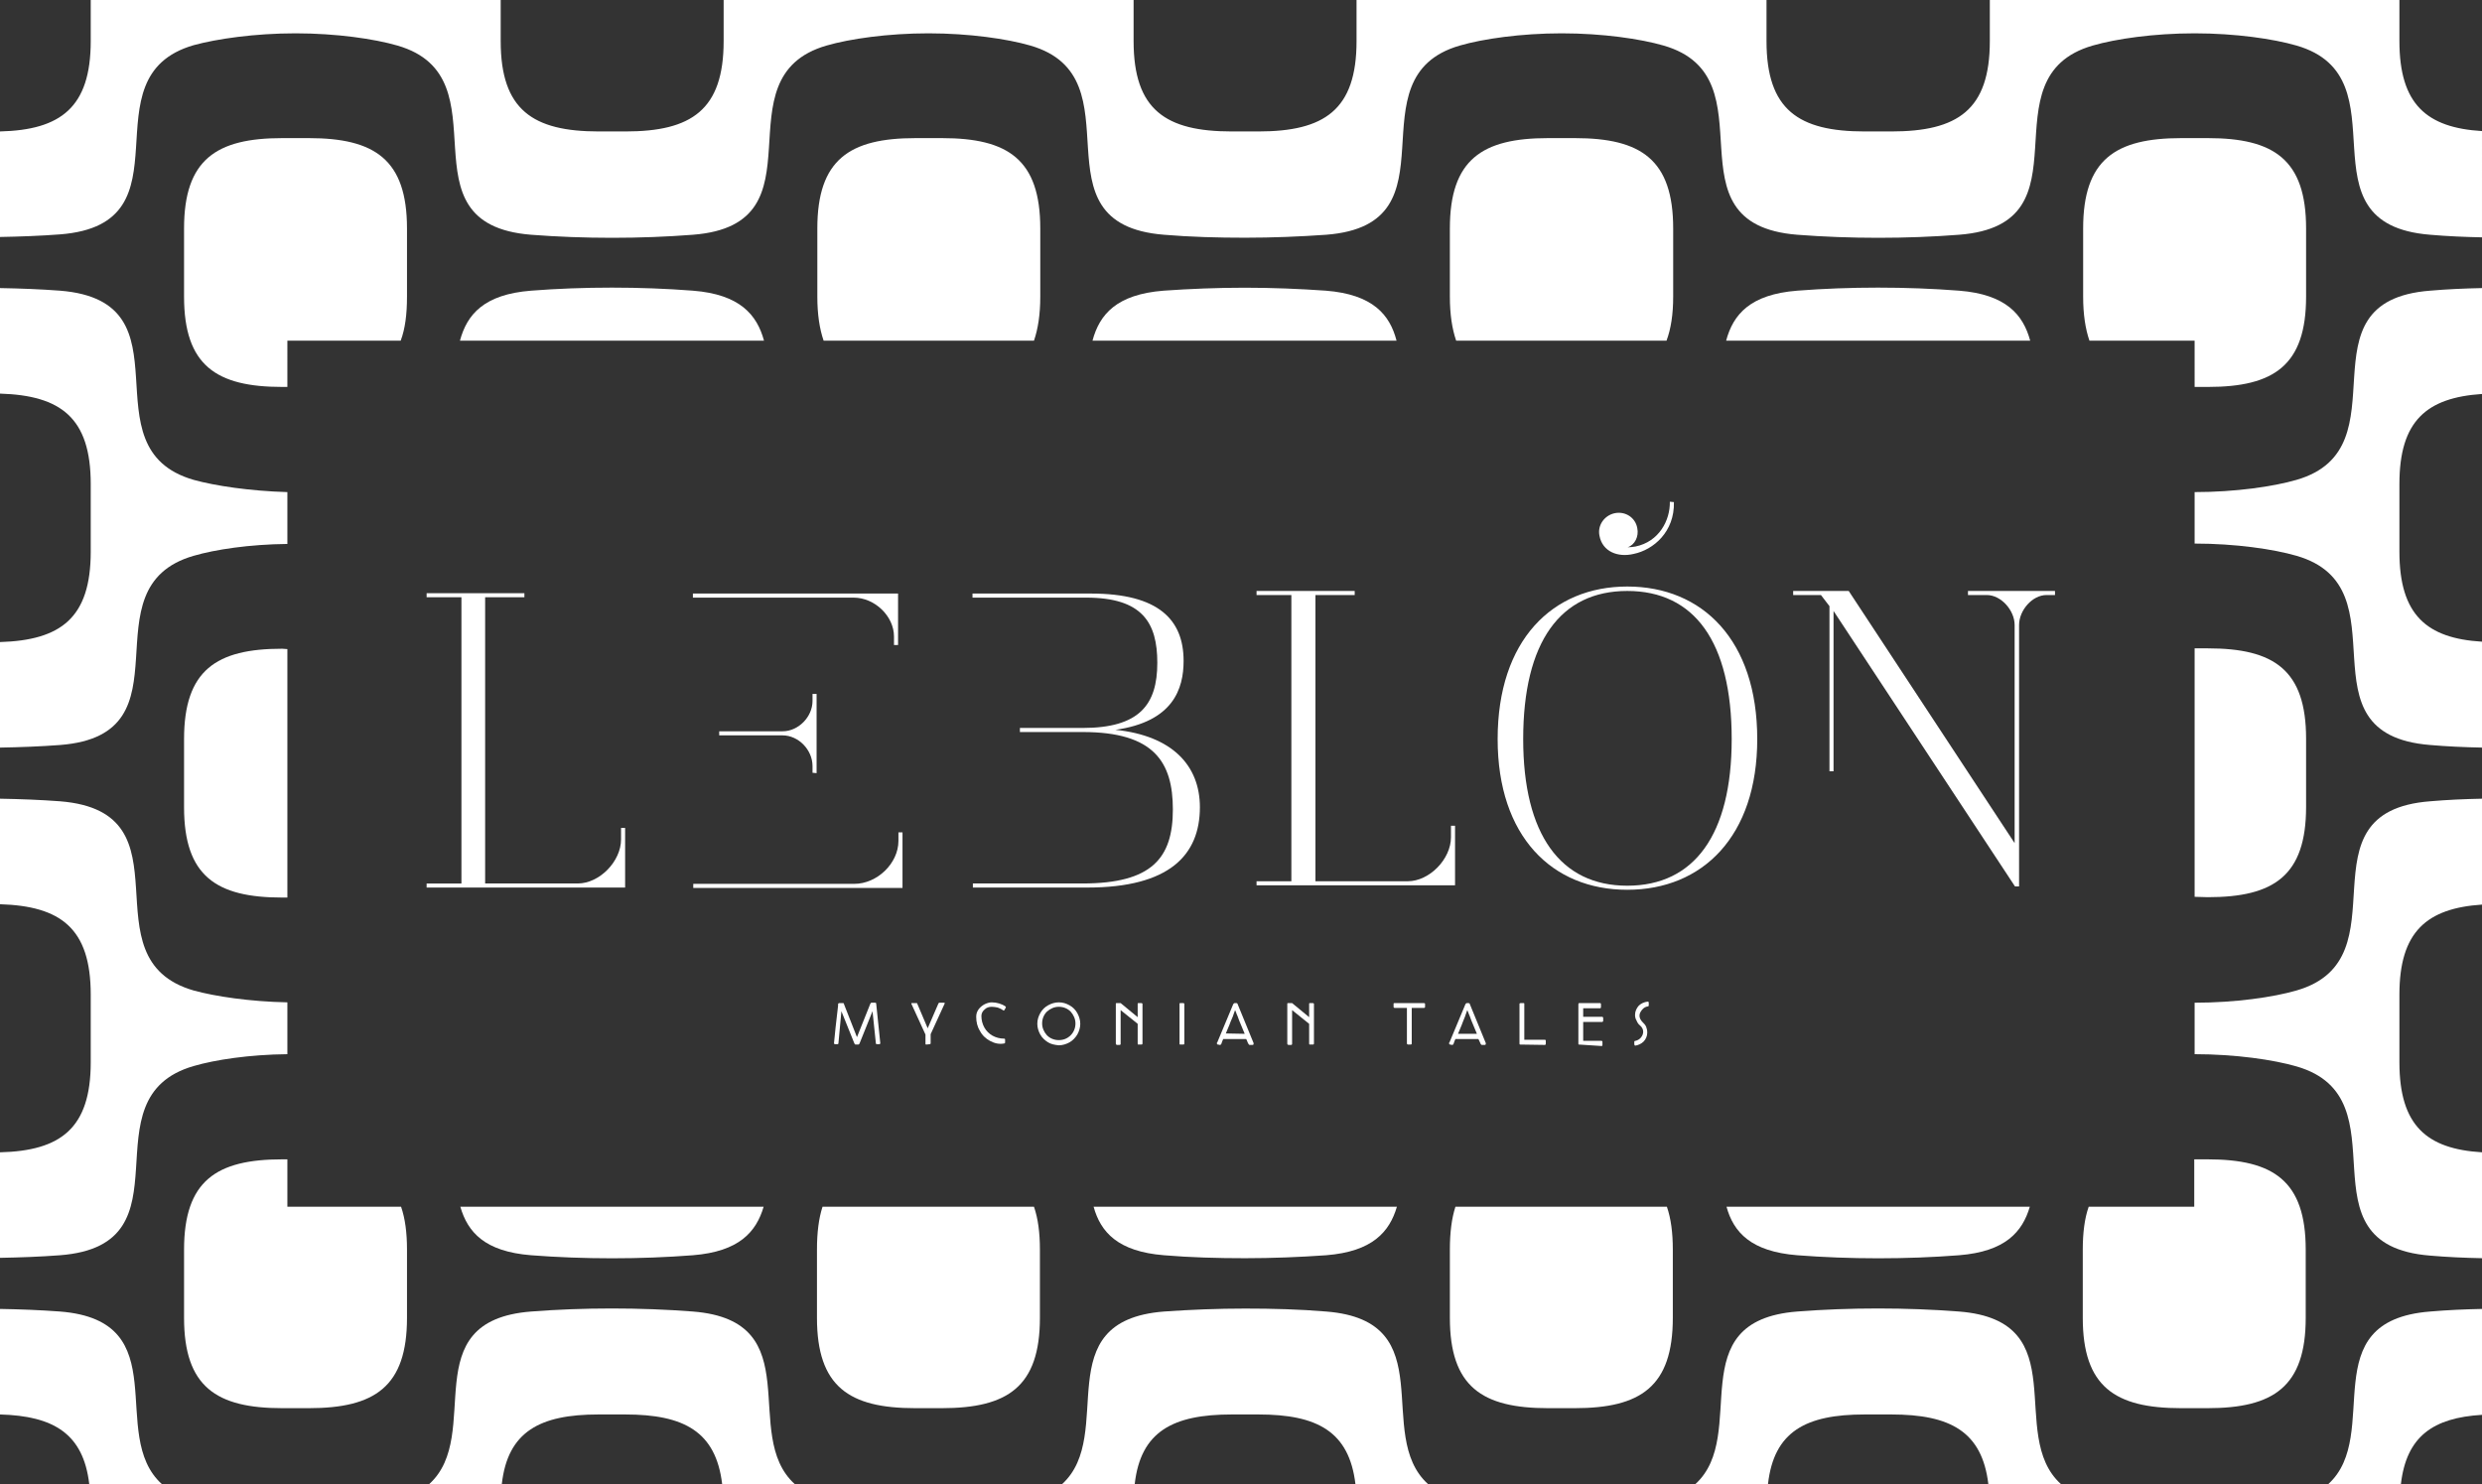
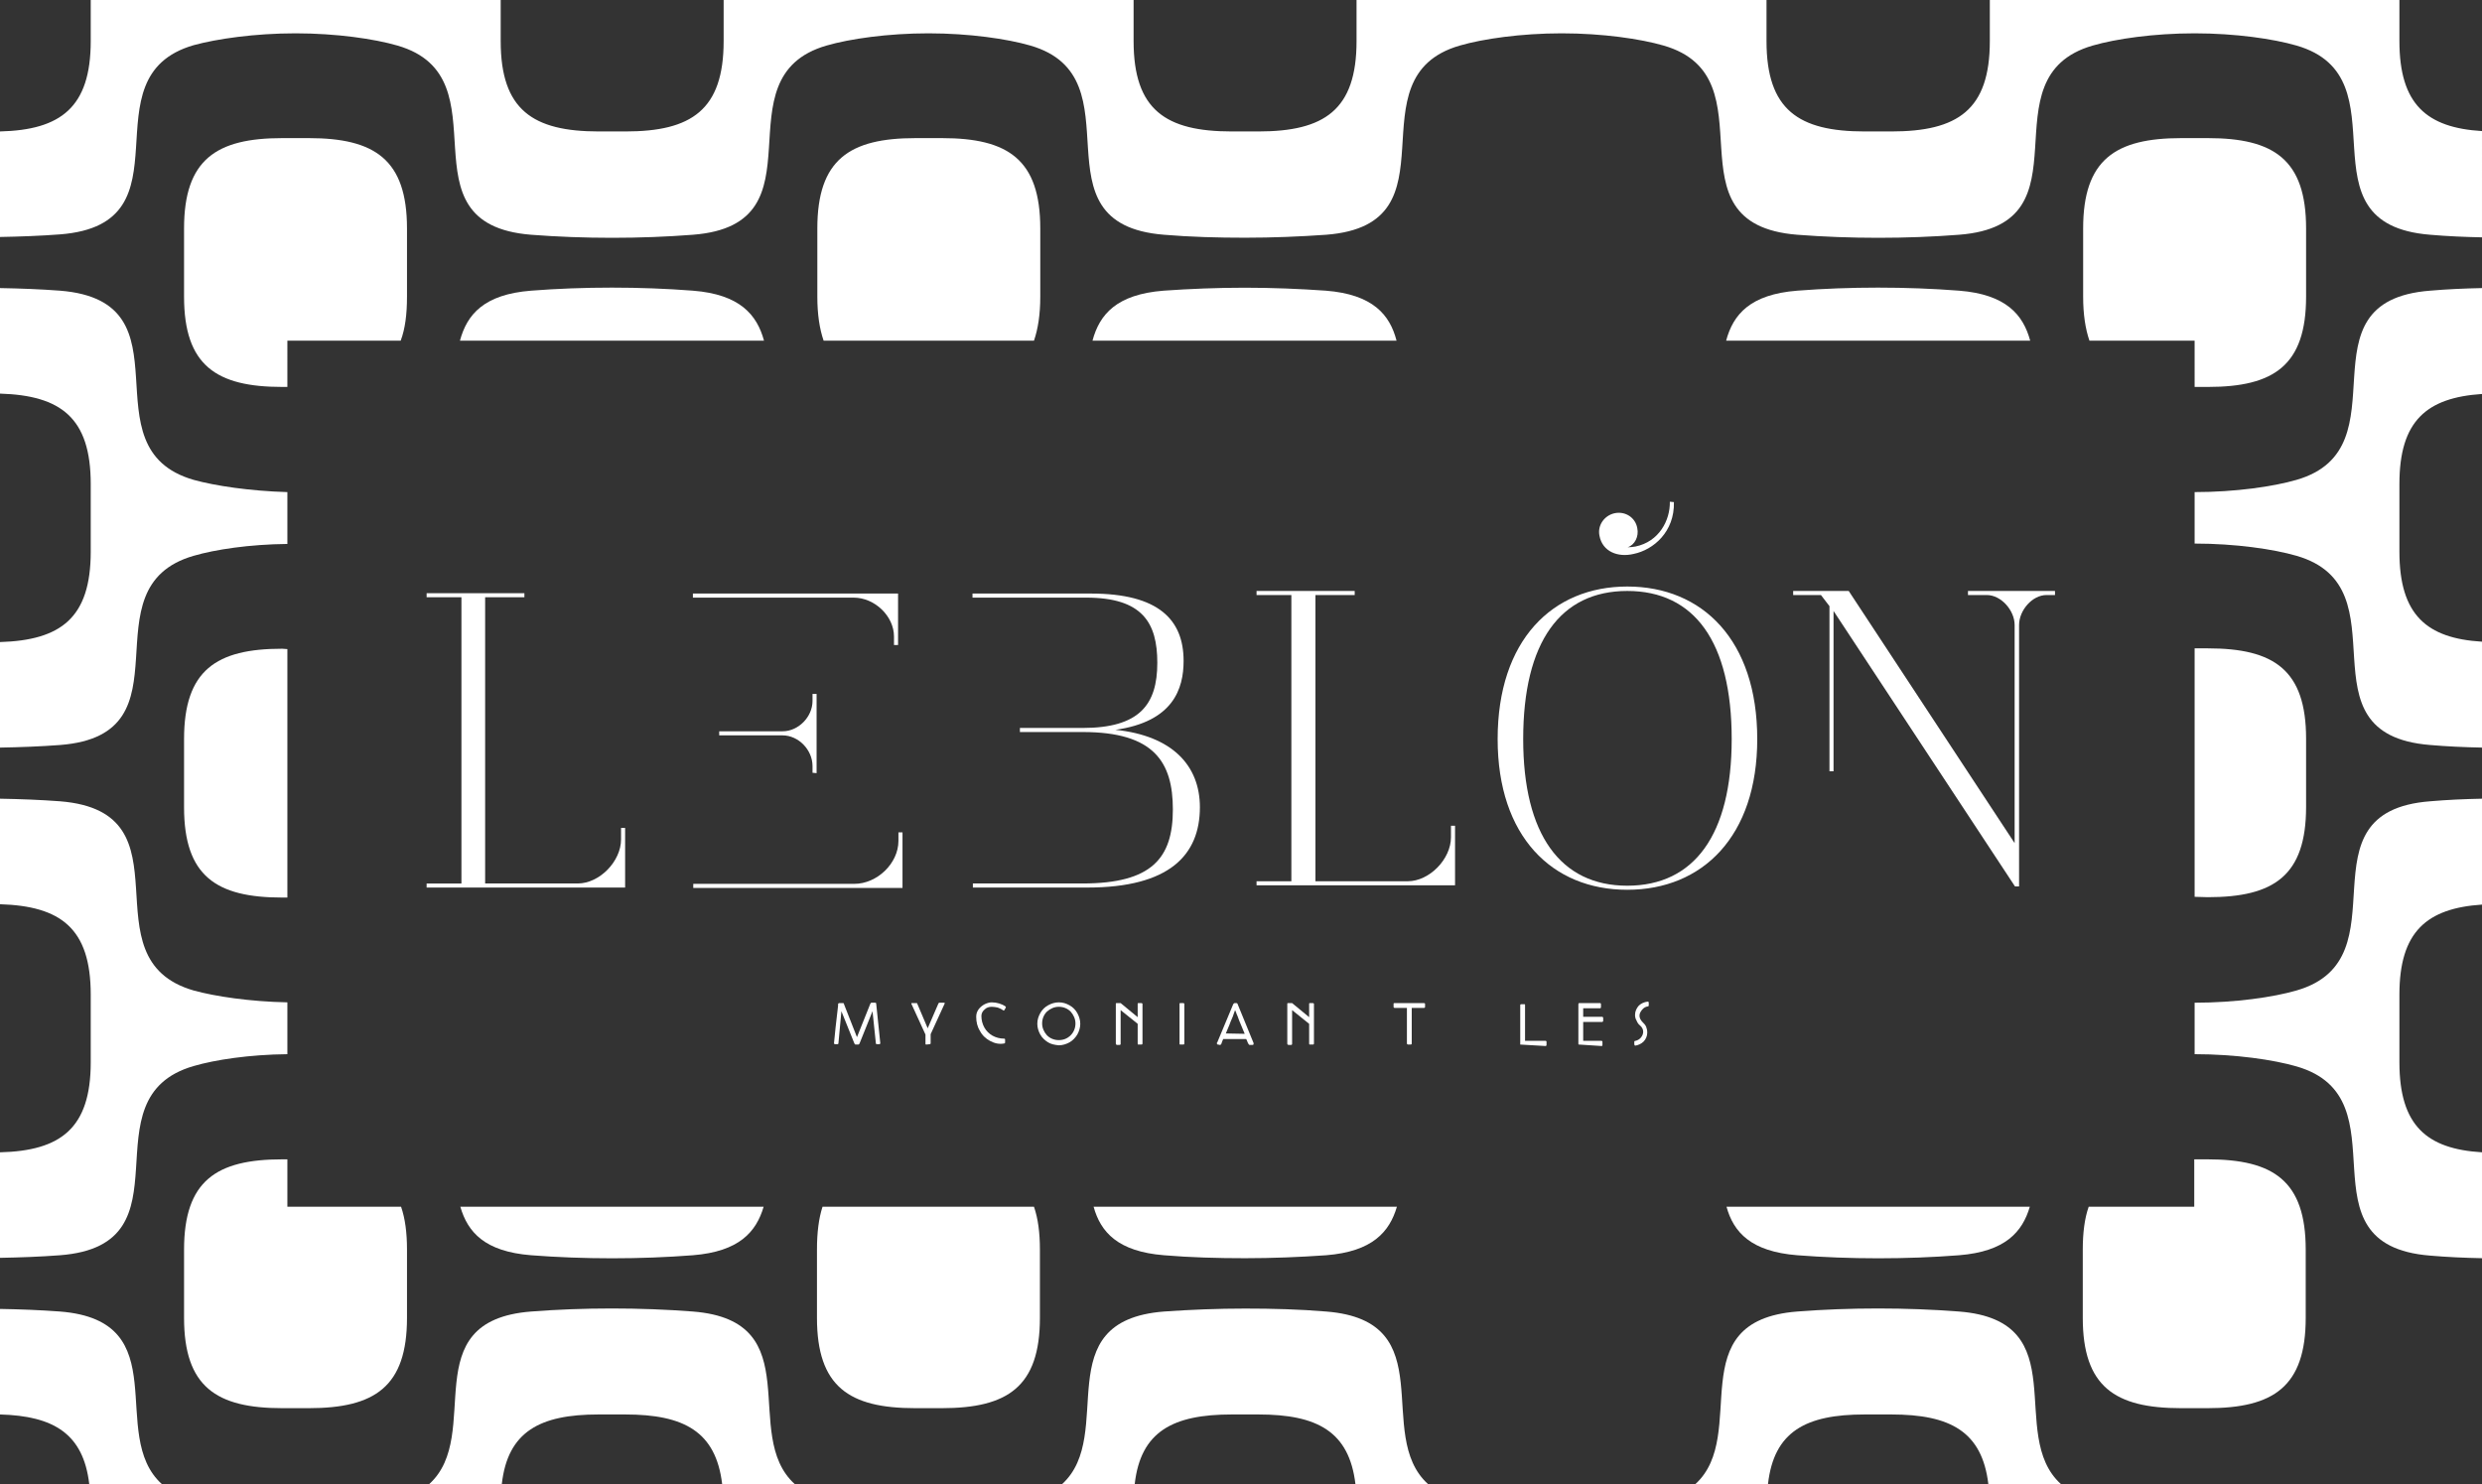
<svg xmlns="http://www.w3.org/2000/svg" version="1.1" id="Layer_1" x="0px" y="0px" viewBox="0 0 670.2 400.8" style="enable-background:new 0 0 670.2 400.8;" xml:space="preserve">
  <rect x="0" y="0" width="670.2" height="400.8" fill="#333333" stroke="none" />
  <style type="text/css">
	.st0{fill:#FFFFFF;}
</style>
  <g>
    <g>
      <path class="st0" d="M77.6,313.1h-1.4c-17.8,0-26.5,5.8-26.5,24.4v9.2v0v9.2c0,18.6,8.7,24.4,26.5,24.4h7.2    c17.8,0,26.5-5.8,26.5-24.4v-9.2v0v-9.2c0-4.6-0.5-8.4-1.6-11.6H77.6V313.1z" />
-       <path class="st0" d="M670.2,382.1v-28.6c-4.7,0.1-9.4,0.3-14,0.7c-31.9,2.5-12.8,33.2-27.5,46.6h19.6    C649.8,387.9,657,382.9,670.2,382.1z" />
      <path class="st0" d="M16.2,354.2c-5.3-0.4-10.7-0.6-16.2-0.7V382c14.5,0.4,22.5,5.2,24.1,18.8h19.6    C28.9,387.4,48,356.7,16.2,354.2z" />
      <path class="st0" d="M503.5,382c2.4,0,4.8,0,7.2,0c15.9,0,24.5,4.6,26.2,18.8h19.6c-14.8-13.4,4.3-44.1-27.5-46.6    c-14.2-1.1-29.6-1.1-43.7,0c-31.9,2.5-12.8,33.2-27.5,46.6h19.6C479,386.6,487.6,382,503.5,382z" />
      <path class="st0" d="M332.6,382h3.6h3.6c15.9,0,24.5,4.6,26.2,18.8h19.6c-14.8-13.4,4.3-44.1-27.5-46.6    c-7.1-0.6-14.5-0.8-21.9-0.8s-14.8,0.3-21.9,0.8c-31.9,2.5-12.8,33.2-27.5,46.6h19.6C308,386.6,316.7,382,332.6,382z" />
      <path class="st0" d="M161.6,382c2.4,0,4.8,0,7.2,0c15.9,0,24.5,4.6,26.2,18.8h19.6c-14.8-13.4,4.3-44.1-27.5-46.6    c-14.2-1.1-29.6-1.1-43.7,0c-31.9,2.5-12.7,33.2-27.5,46.6h19.6C137.1,386.6,145.8,382,161.6,382z" />
      <path class="st0" d="M220.6,337.5v9.2v0l0,0v9.2c0,18.6,8.7,24.4,26.5,24.4h7.2c17.8,0,26.5-5.8,26.5-24.4v-9.2v0v-9.2    c0-4.6-0.5-8.4-1.6-11.6h-57.1C221.1,329,220.6,332.8,220.6,337.5z" />
      <path class="st0" d="M564,325.9c-1.1,3.1-1.6,7-1.6,11.6v9.2l0,0h0v9.2c0,18.6,8.7,24.4,26.5,24.4h7.2c17.8,0,26.5-5.8,26.5-24.4    v-9.2v0v-9.2c0-18.6-8.7-24.4-26.5-24.4h-3.6v12.8L564,325.9L564,325.9z" />
-       <path class="st0" d="M391.5,337.5v9.2v0v9.2c0,18.6,8.7,24.4,26.5,24.4h7.2c17.8,0,26.5-5.8,26.5-24.4v-9.2v0v-9.2    c0-4.6-0.5-8.4-1.6-11.6h-57.1C392,329,391.5,332.8,391.5,337.5z" />
      <path class="st0" d="M485.3,339c14.2,1.1,29.6,1.1,43.7,0c12.5-1,17.1-6.3,19.1-13.1h-81.9C468.1,332.8,472.8,338,485.3,339z" />
      <path class="st0" d="M592.6,284.7c11,0,21.3,1.5,27.5,3.3c29.8,8.6-0.3,48.2,36.1,51.1c4.6,0.4,9.2,0.6,14,0.7v-28.6    c-14.9-0.9-22.3-7.2-22.3-24.3v-18.3c0-17,7.4-23.3,22.3-24.3v-28.6c-4.7,0.1-9.4,0.3-14,0.7c-36.4,2.8-6.3,42.5-36.1,51.1    c-6.2,1.8-16.5,3.3-27.5,3.3l0,0V284.7L592.6,284.7z" />
      <path class="st0" d="M314.3,339c7.1,0.6,14.5,0.8,21.9,0.8s14.8-0.3,21.9-0.8c12.5-1,17.1-6.3,19.1-13.1h-81.9    C297.2,332.8,301.9,338,314.3,339z" />
      <path class="st0" d="M143.4,339c14.2,1.1,29.6,1.1,43.7,0c12.5-1,17.1-6.3,19.1-13.1h-81.9C126.3,332.8,130.9,338,143.4,339z" />
      <path class="st0" d="M0,311.2v28.5c5.5-0.1,10.9-0.3,16.2-0.7c36.4-2.8,6.3-42.5,36.1-51.1c5.8-1.7,15.1-3.1,25.3-3.2v-14    c-10.1-0.2-19.5-1.6-25.3-3.2c-29.8-8.6,0.3-48.2-36.1-51.1c-5.3-0.4-10.7-0.6-16.2-0.7v28.5c16.4,0.5,24.5,6.5,24.5,24.4v18.3    C24.5,304.7,16.4,310.8,0,311.2z" />
      <path class="st0" d="M537.3,11.1c0,18.6-8.7,24.4-26.6,24.4c-2.4,0-4.8,0-7.2,0c-17.8,0-26.5-5.8-26.5-24.4V0H366.3v11.1    c0,18.6-8.7,24.4-26.5,24.4h-3.6h-3.6c-17.8,0-26.5-5.8-26.5-24.4V0H195.4v11.1c0,18.6-8.7,24.4-26.5,24.4c-2.4,0-4.8,0-7.2,0    c-17.8,0-26.5-5.8-26.5-24.4V0H24.5v11.1C24.5,29,16.4,35.1,0,35.5V64c5.5-0.1,10.9-0.3,16.2-0.7c36.4-2.8,6.3-42.5,36.1-51.1    C58.5,10.5,68.8,9,79.8,9c11,0,21.3,1.5,27.5,3.3c29.8,8.6-0.3,48.2,36.1,51.1c14.2,1.1,29.6,1.1,43.7,0    c36.4-2.8,6.3-42.5,36.1-51.1c6.2-1.8,16.5-3.3,27.5-3.3c11,0,21.3,1.5,27.5,3.3c29.8,8.6-0.3,48.2,36.1,51.1    c7.1,0.6,14.5,0.8,21.9,0.8s14.8-0.3,21.9-0.8c36.4-2.8,6.3-42.5,36.1-51.1c6.2-1.8,16.5-3.3,27.5-3.3c11,0,21.3,1.5,27.5,3.3    c29.8,8.6-0.3,48.2,36.1,51.1c14.2,1.1,29.6,1.1,43.7,0c36.4-2.8,6.3-42.5,36.1-51.1c6.2-1.8,16.5-3.3,27.5-3.3    c11,0,21.3,1.5,27.5,3.3c29.8,8.6-0.3,48.2,36.1,51.1c4.6,0.4,9.2,0.6,14,0.7V35.4c-14.9-0.9-22.3-7.2-22.3-24.3V0H537.3    L537.3,11.1L537.3,11.1z" />
      <path class="st0" d="M592.6,104.5h3.6c17.8,0,26.5-5.8,26.5-24.4v-9.2v-9.2c0-18.6-8.7-24.4-26.5-24.4H589    c-17.8,0-26.5,5.8-26.5,24.4v9.2v9.2c0,4.8,0.6,8.7,1.7,11.9h28.4L592.6,104.5L592.6,104.5z" />
-       <path class="st0" d="M451.8,80.1v-9.2v-9.2c0-18.6-8.7-24.4-26.5-24.4H418c-17.8,0-26.5,5.8-26.5,24.4v9.2v9.2    c0,4.8,0.6,8.7,1.7,11.9h56.8C451.2,88.8,451.8,84.9,451.8,80.1z" />
      <path class="st0" d="M76.2,175.2c-17.8,0-26.5,5.8-26.5,24.4v9.2v9.2c0,18.6,8.7,24.4,26.5,24.4h1.4v-67.1L76.2,175.2L76.2,175.2z    " />
      <path class="st0" d="M596.2,242.3c17.8,0,26.5-5.8,26.5-24.4v-9.2v-9.2c0-18.6-8.7-24.4-26.5-24.4h-3.6v67.1L596.2,242.3    L596.2,242.3z" />
      <path class="st0" d="M52.3,129.6c-29.8-8.6,0.3-48.2-36.1-51.1C10.9,78.1,5.5,77.9,0,77.8v28.5c16.4,0.5,24.5,6.5,24.5,24.4V149    c0,17.9-8.1,23.9-24.5,24.4v28.5c5.5-0.1,10.9-0.3,16.2-0.7c36.4-2.8,6.3-42.5,36.1-51.1c5.8-1.7,15.1-3.1,25.3-3.2v-14    C67.4,132.6,58.1,131.2,52.3,129.6z" />
      <path class="st0" d="M358,78.5c-7.1-0.5-14.5-0.8-21.9-0.8s-14.8,0.3-21.9,0.8c-12.7,1-17.3,6.4-19.2,13.5h82.1    C375.3,85,370.7,79.5,358,78.5z" />
      <path class="st0" d="M592.6,146.8c11,0,21.3,1.5,27.5,3.3c29.8,8.6-0.3,48.2,36.1,51.1c4.6,0.4,9.2,0.6,14,0.7v-28.6    c-14.9-0.9-22.3-7.2-22.3-24.3v-18.3c0-17.1,7.4-23.3,22.3-24.3V77.8c-4.7,0.1-9.4,0.3-14,0.7c-36.4,2.8-6.3,42.5-36.1,51.1    c-6.2,1.8-16.5,3.3-27.5,3.3l0,0V146.8L592.6,146.8z" />
      <path class="st0" d="M529,78.5c-14.2-1.1-29.6-1.1-43.7,0c-12.7,1-17.3,6.4-19.2,13.5h82.1C546.3,85,541.7,79.5,529,78.5z" />
      <path class="st0" d="M187.1,78.5c-14.2-1.1-29.6-1.1-43.7,0c-12.7,1-17.3,6.4-19.2,13.5h82.1C204.4,85,199.8,79.5,187.1,78.5z" />
      <path class="st0" d="M108.2,92c1.2-3.2,1.7-7.1,1.7-11.9v-9.2v-9.2c0-18.6-8.7-24.4-26.5-24.4h-7.2c-17.8,0-26.5,5.8-26.5,24.4    v9.2v9.2c0,18.6,8.7,24.4,26.5,24.4h1.4V92H108.2z" />
      <path class="st0" d="M280.9,80.1v-9.2v-9.2c0-18.6-8.7-24.4-26.5-24.4h-7.2c-17.8,0-26.5,5.8-26.5,24.4v9.2v9.2    c0,4.8,0.6,8.7,1.7,11.9h56.8C280.3,88.8,280.9,84.9,280.9,80.1z" />
    </g>
    <g>
      <path class="st0" d="M231,282.1c-0.1,0-0.2-0.1-0.3-0.3l-3.5-8.7l-0.8,8.6c0,0.2-0.1,0.3-0.3,0.3h-0.6c-0.2,0-0.3-0.1-0.3-0.3    c0.2-2.4,0.6-5.8,1.1-10.1l0-0.4c0-0.2,0.2-0.3,0.4-0.3h0.9c0.2,0,0.3,0.1,0.3,0.3l3.5,8.9c0.4-1,1-2.5,1.8-4.5    c0.7-1.8,1.3-3.3,1.8-4.5c0.1-0.2,0.2-0.3,0.3-0.3h1c0.2,0,0.3,0.1,0.3,0.3l1.1,10.6c0,0.2-0.1,0.3-0.3,0.3h-0.6    c-0.2,0-0.3-0.1-0.3-0.3l-0.9-8.6l-3.5,8.7c-0.1,0.2-0.2,0.3-0.3,0.3L231,282.1L231,282.1z" />
      <path class="st0" d="M250.1,282.1c-0.2,0-0.2-0.1-0.2-0.3v-2.4l-3.8-8.3c0,0,0-0.1,0-0.1c0-0.1,0-0.1,0.1-0.1h1.2    c0.1,0,0.1,0,0.2,0c0,0.1,0.1,0.1,0.1,0.2l2.8,6.6l2.9-6.7c0.1-0.1,0.1-0.2,0.3-0.2h1.1c0.2,0,0.3,0,0.3,0.1c0,0,0,0.1,0,0.1    l-3.8,8.3v2.4c0,0.2-0.1,0.3-0.2,0.3L250.1,282.1L250.1,282.1z" />
      <path class="st0" d="M267.3,281.1c-1.1-0.6-2.1-1.5-2.7-2.7c-0.7-1.1-1-2.4-1-3.8c0-0.8,0.2-1.4,0.7-2.1c0.4-0.5,1-1,1.6-1.3    c0.6-0.3,1.3-0.5,1.9-0.5c1.3,0,2.7,0.4,3.7,1.1c0.1,0.1,0.1,0.2,0.1,0.2c0,0,0,0,0,0.1l-0.4,0.7v0c-0.1,0.1-0.1,0.1-0.2,0.1    c0,0-0.1,0-0.2-0.1c-0.4-0.3-0.9-0.5-1.4-0.7c-0.5-0.1-1.1-0.2-1.6-0.2c-0.7,0-1.4,0.2-1.9,0.7c-0.6,0.5-0.9,1.1-0.9,1.8    c0,1.1,0.3,2.2,0.8,3.1c0.5,0.9,1.3,1.7,2.2,2.2c0.9,0.5,2,0.8,3.1,0.8h0.1c0.1,0,0.2,0.1,0.2,0.2v0.8c0,0.2-0.1,0.3-0.2,0.3    C269.7,282.1,268.4,281.7,267.3,281.1" />
      <path class="st0" d="M283,281.5c-0.8-0.5-1.6-1.2-2.1-2.1c-0.5-0.9-0.8-1.9-0.8-2.9c0-1.1,0.3-2,0.8-2.9c0.5-0.9,1.2-1.6,2.1-2.1    c0.9-0.5,1.9-0.8,2.9-0.8c1.1,0,2,0.3,2.9,0.8c0.9,0.5,1.6,1.2,2.1,2.1c0.5,0.9,0.8,1.9,0.8,2.9c0,1-0.3,2-0.8,2.9    c-0.5,0.8-1.2,1.6-2.1,2.1c-0.9,0.5-1.9,0.8-2.9,0.8C284.8,282.2,283.8,282,283,281.5 M289.1,279.6c0.8-0.8,1.3-1.9,1.3-3.2    c0-1.2-0.5-2.3-1.3-3.2c-0.8-0.8-1.9-1.3-3.2-1.3c-1.2,0-2.3,0.5-3.2,1.3c-0.8,0.8-1.3,1.9-1.3,3.2c0,1.2,0.5,2.3,1.3,3.2    c0.8,0.8,1.9,1.3,3.2,1.3C287.1,280.9,288.2,280.5,289.1,279.6" />
      <path class="st0" d="M301.5,282.1c-0.2,0-0.2-0.1-0.2-0.3v-10.7c0-0.2,0.1-0.2,0.2-0.2h0.8c0.1,0,0.1,0,0.2,0c0,0,0.1,0,0.1,0    l4.6,3.8v-3.6c0-0.2,0.1-0.2,0.2-0.2h0.8c0.1,0,0.3,0.1,0.3,0.2v10.7c0,0.2-0.1,0.3-0.3,0.3h-0.8c-0.2,0-0.2-0.1-0.2-0.3v-5.3    l-4.6-3.7v9.1c0,0.2-0.1,0.3-0.3,0.3H301.5z" />
      <path class="st0" d="M318.7,282.1c-0.2,0-0.2-0.1-0.2-0.3v-10.7c0-0.2,0.1-0.2,0.2-0.2h0.8c0.2,0,0.3,0.1,0.3,0.2v10.7    c0,0.2-0.1,0.3-0.3,0.3H318.7z" />
      <path class="st0" d="M328.9,282.1c-0.2,0-0.3-0.1-0.3-0.3c0-0.1,0-0.2,0-0.2c0,0,0-0.1,0.1-0.1l4.3-10.3c0.1-0.1,0.2-0.3,0.4-0.3    h0.4c0.1,0,0.2,0,0.3,0.1c0.1,0.1,0.1,0.2,0.1,0.2l4.3,10.5c0,0,0,0.1,0,0.2c0,0.2-0.1,0.3-0.3,0.3h-0.7c-0.2,0-0.3-0.1-0.4-0.3    c-0.1-0.1-0.2-0.4-0.4-0.9c-0.1-0.1-0.1-0.3-0.2-0.4h-6.2l-0.3,0.7l-0.2,0.6c-0.1,0.2-0.2,0.3-0.4,0.3L328.9,282.1L328.9,282.1z     M336.1,279.2l-0.5-1.2c-0.4-0.9-0.7-1.7-1-2.4l-0.4-1.1l-0.3-0.7c0-0.1-0.1-0.2-0.1-0.3l-0.3-0.7l-0.4,1.1l-0.2,0.6l-0.6,1.4    l-0.3,0.8c-0.1,0.3-0.3,0.7-0.5,1.2l-0.5,1.2L336.1,279.2L336.1,279.2z" />
      <path class="st0" d="M347.8,282.1c-0.2,0-0.2-0.1-0.2-0.3v-10.7c0-0.2,0.1-0.2,0.2-0.2h0.8c0.1,0,0.1,0,0.2,0c0,0,0.1,0,0.1,0    l4.6,3.8v-3.6c0-0.2,0.1-0.2,0.2-0.2h0.8c0.1,0,0.3,0.1,0.3,0.2v10.7c0,0.2-0.1,0.3-0.3,0.3h-0.8c-0.2,0-0.2-0.1-0.2-0.3v-5.3    l-4.6-3.7v9.1c0,0.2-0.1,0.3-0.3,0.3H347.8z" />
      <path class="st0" d="M380.2,282.1c-0.1,0-0.3-0.1-0.3-0.3v-9.6h-3.3c-0.2,0-0.3-0.1-0.3-0.3v-0.8c0-0.2,0.1-0.2,0.3-0.2h7.9    c0.2,0,0.3,0.1,0.3,0.2v0.8c0,0.2-0.1,0.3-0.3,0.3h-3.3v9.6c0,0.2-0.1,0.3-0.3,0.3H380.2z" />
-       <path class="st0" d="M391.6,282.1c-0.2,0-0.3-0.1-0.3-0.3c0-0.1,0-0.2,0-0.2c0,0,0-0.1,0.1-0.1l4.3-10.3c0.1-0.1,0.2-0.3,0.4-0.3    h0.4c0.1,0,0.2,0,0.3,0.1c0.1,0.1,0.1,0.2,0.1,0.2l4.3,10.5c0,0,0,0.1,0,0.2c0,0.2-0.1,0.3-0.3,0.3h-0.7c-0.2,0-0.3-0.1-0.4-0.3    c0-0.1-0.2-0.4-0.4-0.9c-0.1-0.1-0.1-0.3-0.2-0.4h-6.2l-0.3,0.7l-0.2,0.6c-0.1,0.2-0.2,0.3-0.4,0.3L391.6,282.1L391.6,282.1z     M398.8,279.2l-0.5-1.2c-0.4-0.9-0.7-1.7-1-2.4l-0.4-1.1l-0.3-0.7c0-0.1-0.1-0.2-0.1-0.3l-0.3-0.7l-0.4,1.1l-0.2,0.6L395,276    l-0.3,0.8c-0.1,0.3-0.3,0.7-0.5,1.2l-0.5,1.2L398.8,279.2L398.8,279.2z" />
-       <path class="st0" d="M410.5,282.1c-0.2,0-0.2-0.1-0.2-0.3v-10.7c0-0.1,0.1-0.2,0.3-0.2h0.8c0.2,0,0.2,0.1,0.2,0.2v9.7h5.6    c0.1,0,0.2,0.1,0.2,0.3v0.8c0,0.1-0.1,0.3-0.2,0.3L410.5,282.1L410.5,282.1z" />
+       <path class="st0" d="M410.5,282.1v-10.7c0-0.1,0.1-0.2,0.3-0.2h0.8c0.2,0,0.2,0.1,0.2,0.2v9.7h5.6    c0.1,0,0.2,0.1,0.2,0.3v0.8c0,0.1-0.1,0.3-0.2,0.3L410.5,282.1L410.5,282.1z" />
      <path class="st0" d="M426.4,282.1c-0.2,0-0.2-0.1-0.2-0.2v-10.7c0-0.2,0.1-0.3,0.2-0.3h5.6c0.2,0,0.3,0.1,0.3,0.3v0.8    c0,0.2-0.1,0.3-0.3,0.3h-4.5v2.3h5.1c0.1,0,0.3,0.1,0.3,0.3v0.8c0,0.1-0.1,0.3-0.3,0.3h-5.1v5.1h4.9c0.2,0,0.3,0.1,0.3,0.3v0.8    c0,0.2-0.1,0.3-0.2,0.3L426.4,282.1L426.4,282.1z" />
      <path class="st0" d="M441.3,282v-0.7c0-0.1,0.1-0.2,0.3-0.2c0.5-0.1,1.1-0.4,1.5-0.9c0.4-0.5,0.6-1,0.6-1.6c0-0.6-0.3-1.2-0.9-1.7    c-0.4-0.3-0.7-0.8-0.9-1.3c-0.3-0.5-0.4-1-0.4-1.5c0-1,0.4-1.8,1-2.5c0.6-0.6,1.5-1,2.4-1.1c0.2,0,0.3,0.1,0.3,0.3v0.7    c0,0.2-0.1,0.3-0.3,0.3c-0.6,0.1-1.1,0.4-1.5,0.9c-0.4,0.5-0.7,1-0.7,1.6c0,0.6,0.3,1.2,0.8,1.7c0.4,0.4,0.8,0.8,1,1.3    c0.2,0.5,0.3,1,0.3,1.6c0,0.9-0.4,1.8-1,2.4c-0.6,0.6-1.5,1-2.3,1.1C441.4,282.3,441.3,282.2,441.3,282" />
      <path class="st0" d="M141.6,160.2v1.1h-10.6v77.3H156c5.9,0,11.7-6,11.7-11.9v-3.1h1.1v16.1h-53.6v-1.1h9.4v-77.3h-9.4v-1.1    L141.6,160.2L141.6,160.2z" />
      <path class="st0" d="M365.8,159.6v1.1h-10.6V238h24.9c5.9,0,11.7-6,11.7-11.9V223h1.1v16.1h-53.6V238h9.4v-77.3h-9.4v-1.1    L365.8,159.6L365.8,159.6z" />
      <path class="st0" d="M474.5,199.6c0,26.3-14.8,40.7-35.1,40.7c-20.3,0-35-14.4-35-40.7c0-26.7,14.8-41.2,35-41.2    C459.7,158.4,474.5,172.9,474.5,199.6 M411.3,199.6c0,25.8,10.1,39.6,28.1,39.6c18.1,0,28.2-13.8,28.2-39.6    c0-26.3-10.1-40-28.2-40C421.4,159.6,411.3,173.3,411.3,199.6" />
      <path class="st0" d="M301.2,197.1c15.6-2.2,18.4-11.1,18.4-18.6c0-11.1-6.7-18.2-25-18.2h-32v1.1h9.3h6.4h15    c15.2,0,19.2,6.8,19.2,17.6c0,11.3-4.8,17.6-20.2,17.6h-16.9v1.1h17c19.2,0,24.3,8.1,24.3,20.9c0,13.1-5.6,20-24.4,20h-14H272    h-9.3v1.1h30.9c22.2,0,30.4-8.8,30.4-21.7C324,206.8,316.6,198.7,301.2,197.1" />
      <path class="st0" d="M196.5,161.4h6.4h27.6c5.7,0,10.9,5,10.9,10.5v2.3h1.1v-13.9h-55.4v1.1h2.4H196.5z" />
      <path class="st0" d="M220.5,208.8v-21.4h-1.1v1.9c0,4.3-3.8,8.2-8.1,8.2h-17.1v1.1h17.1c4.3,0,8.1,3.9,8.1,8.3v1.8L220.5,208.8    L220.5,208.8z" />
      <path class="st0" d="M242.6,224.8v2.3c0,6.1-5.8,11.6-11.9,11.6h-27.7h-6.4h-7h-2.4v1.1h56.5v-15H242.6z" />
      <path class="st0" d="M531.4,159.6v1.1h5.1c3.8,0,7.5,4.1,7.5,8.1v58.9l-44.8-68.1h-15v1.1h7.5l2.3,3v44.6h1.1V165l49,74.4h1.1    v-70.6c0-4,3.6-8.1,7.4-8.1h2.3v-1.1H531.4z" />
      <path class="st0" d="M431.9,144.7c-0.6-2.8,1.3-5.5,4.1-6.1c2.9-0.6,5.6,1.2,6.1,4c0.5,2.3-0.7,4.6-2.6,5.2c0.7,0,1.4-0.1,2.1-0.2    c6.4-1.3,9.4-7.1,9.3-12.1l1.1,0.1c0.2,8-5.5,12.9-10.9,14C436.9,150.6,432.7,149,431.9,144.7" />
    </g>
  </g>
</svg>